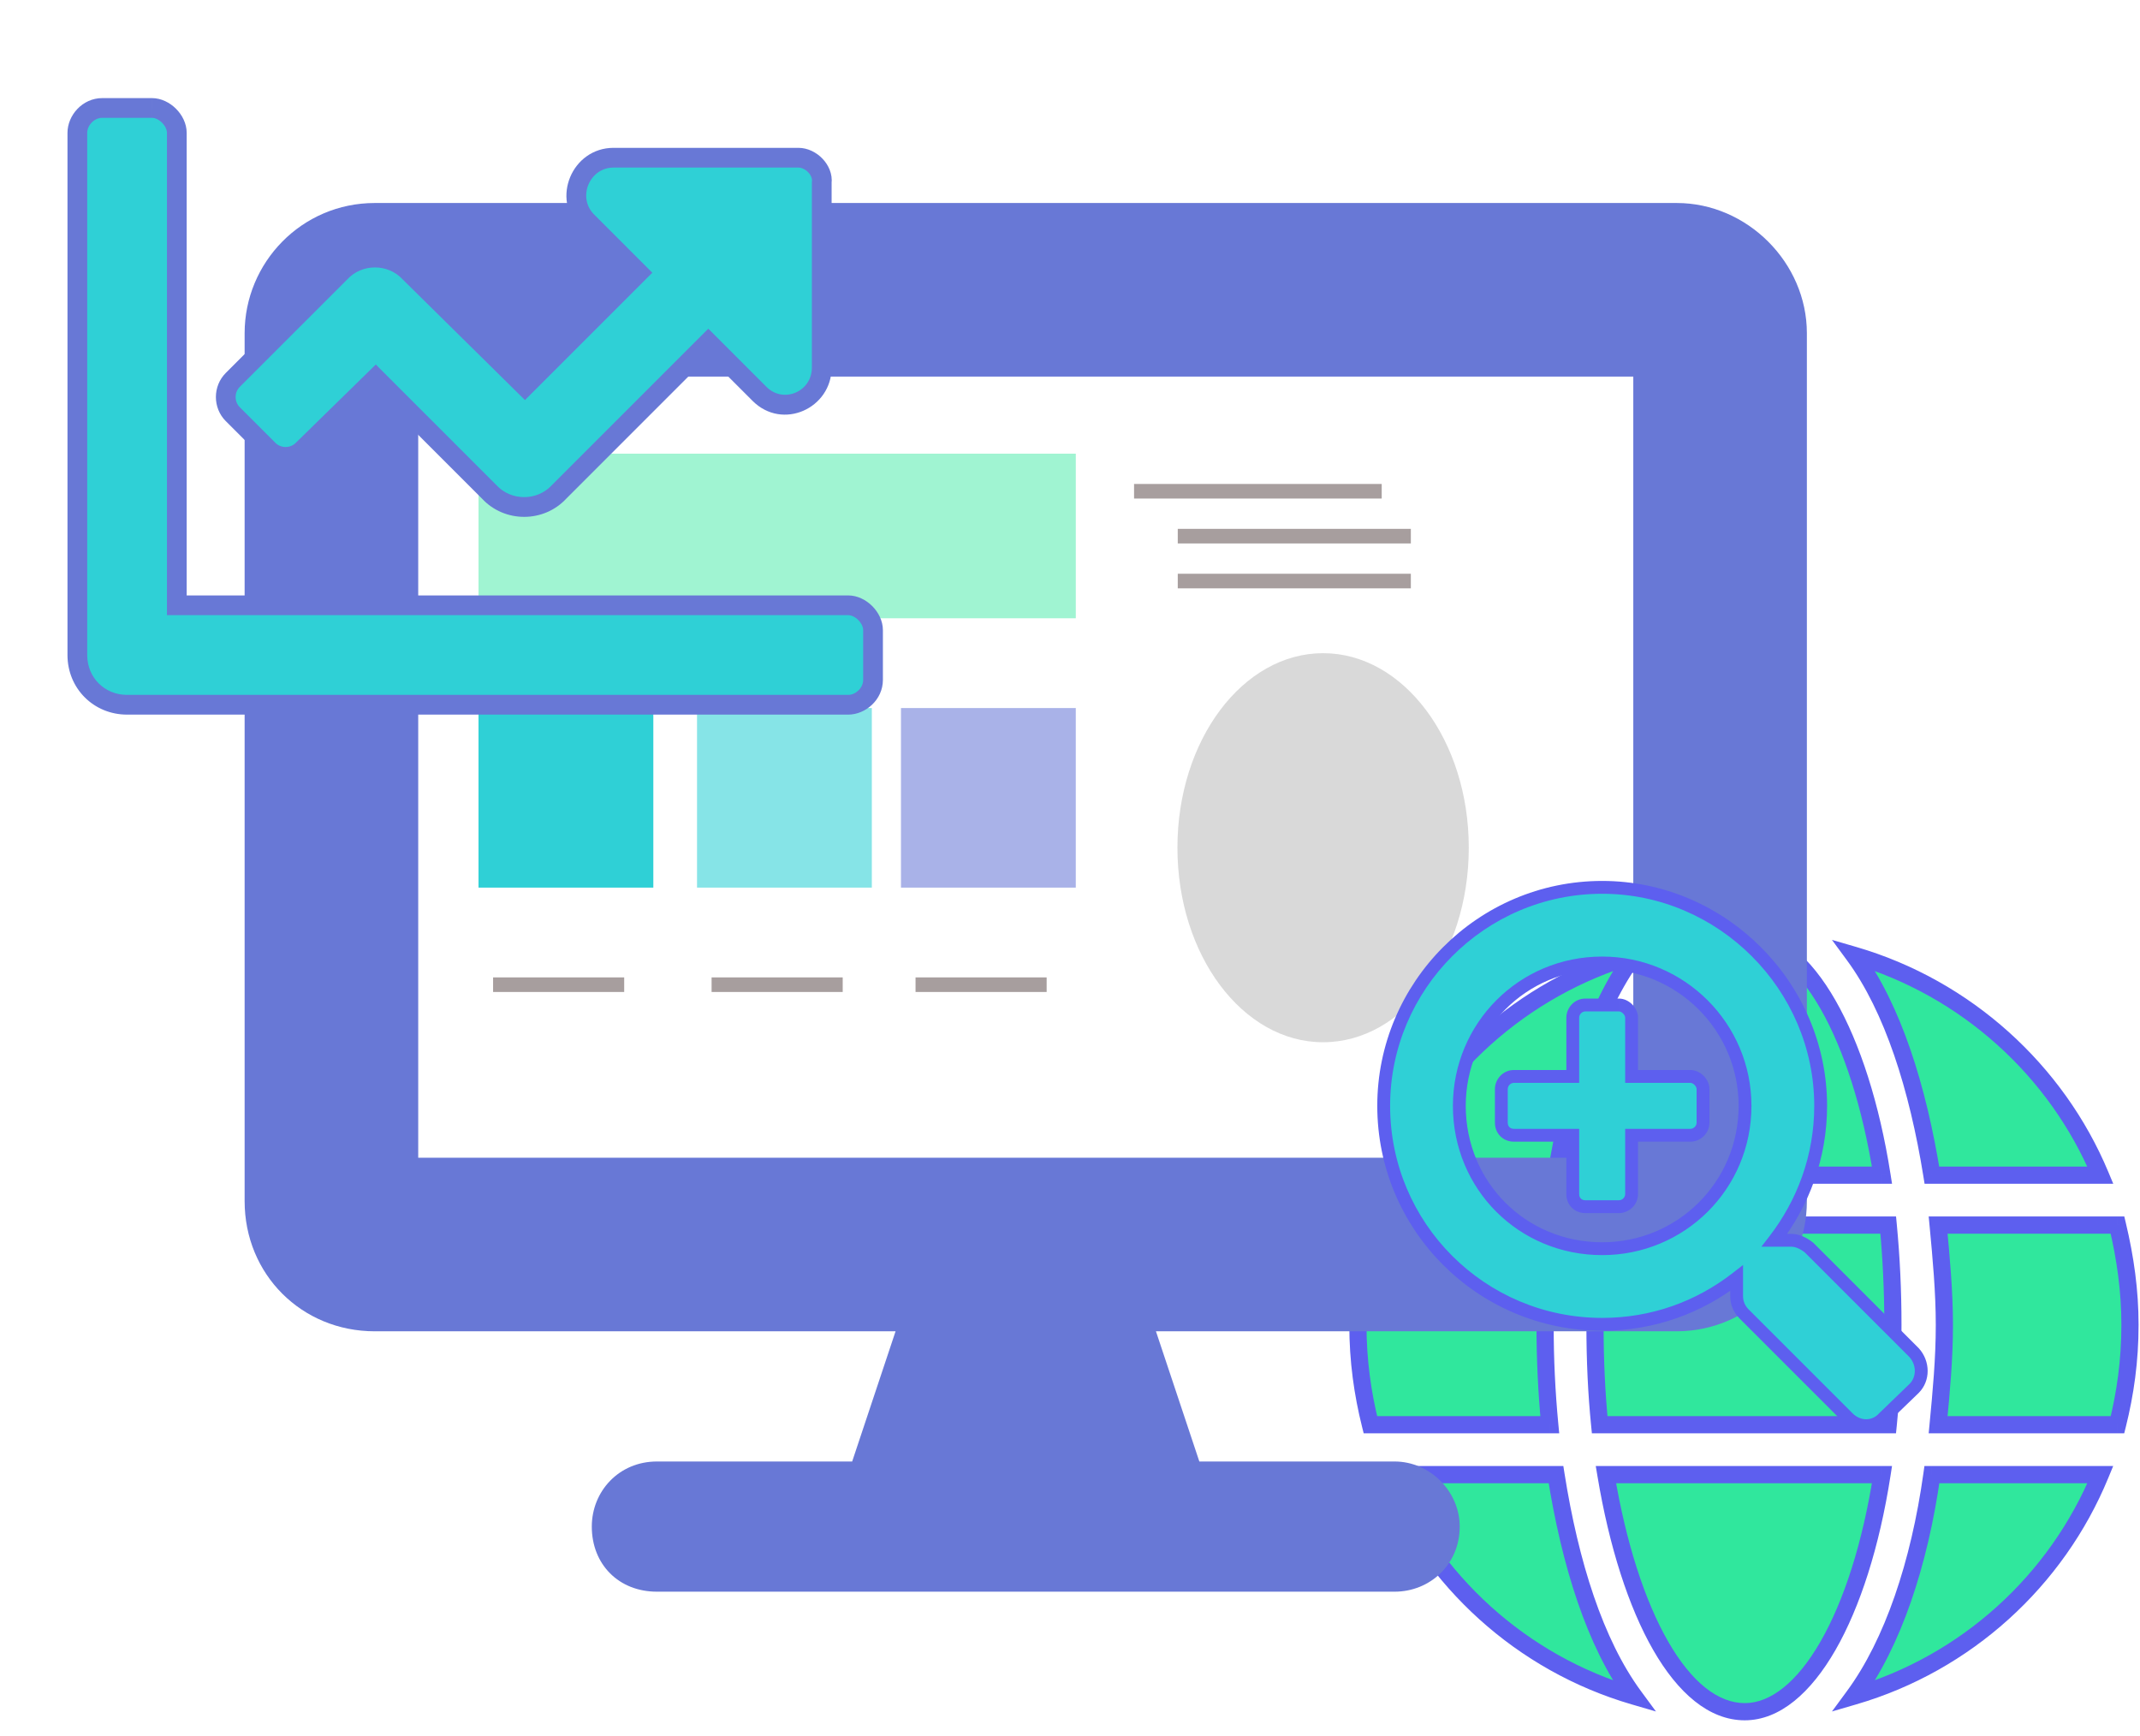
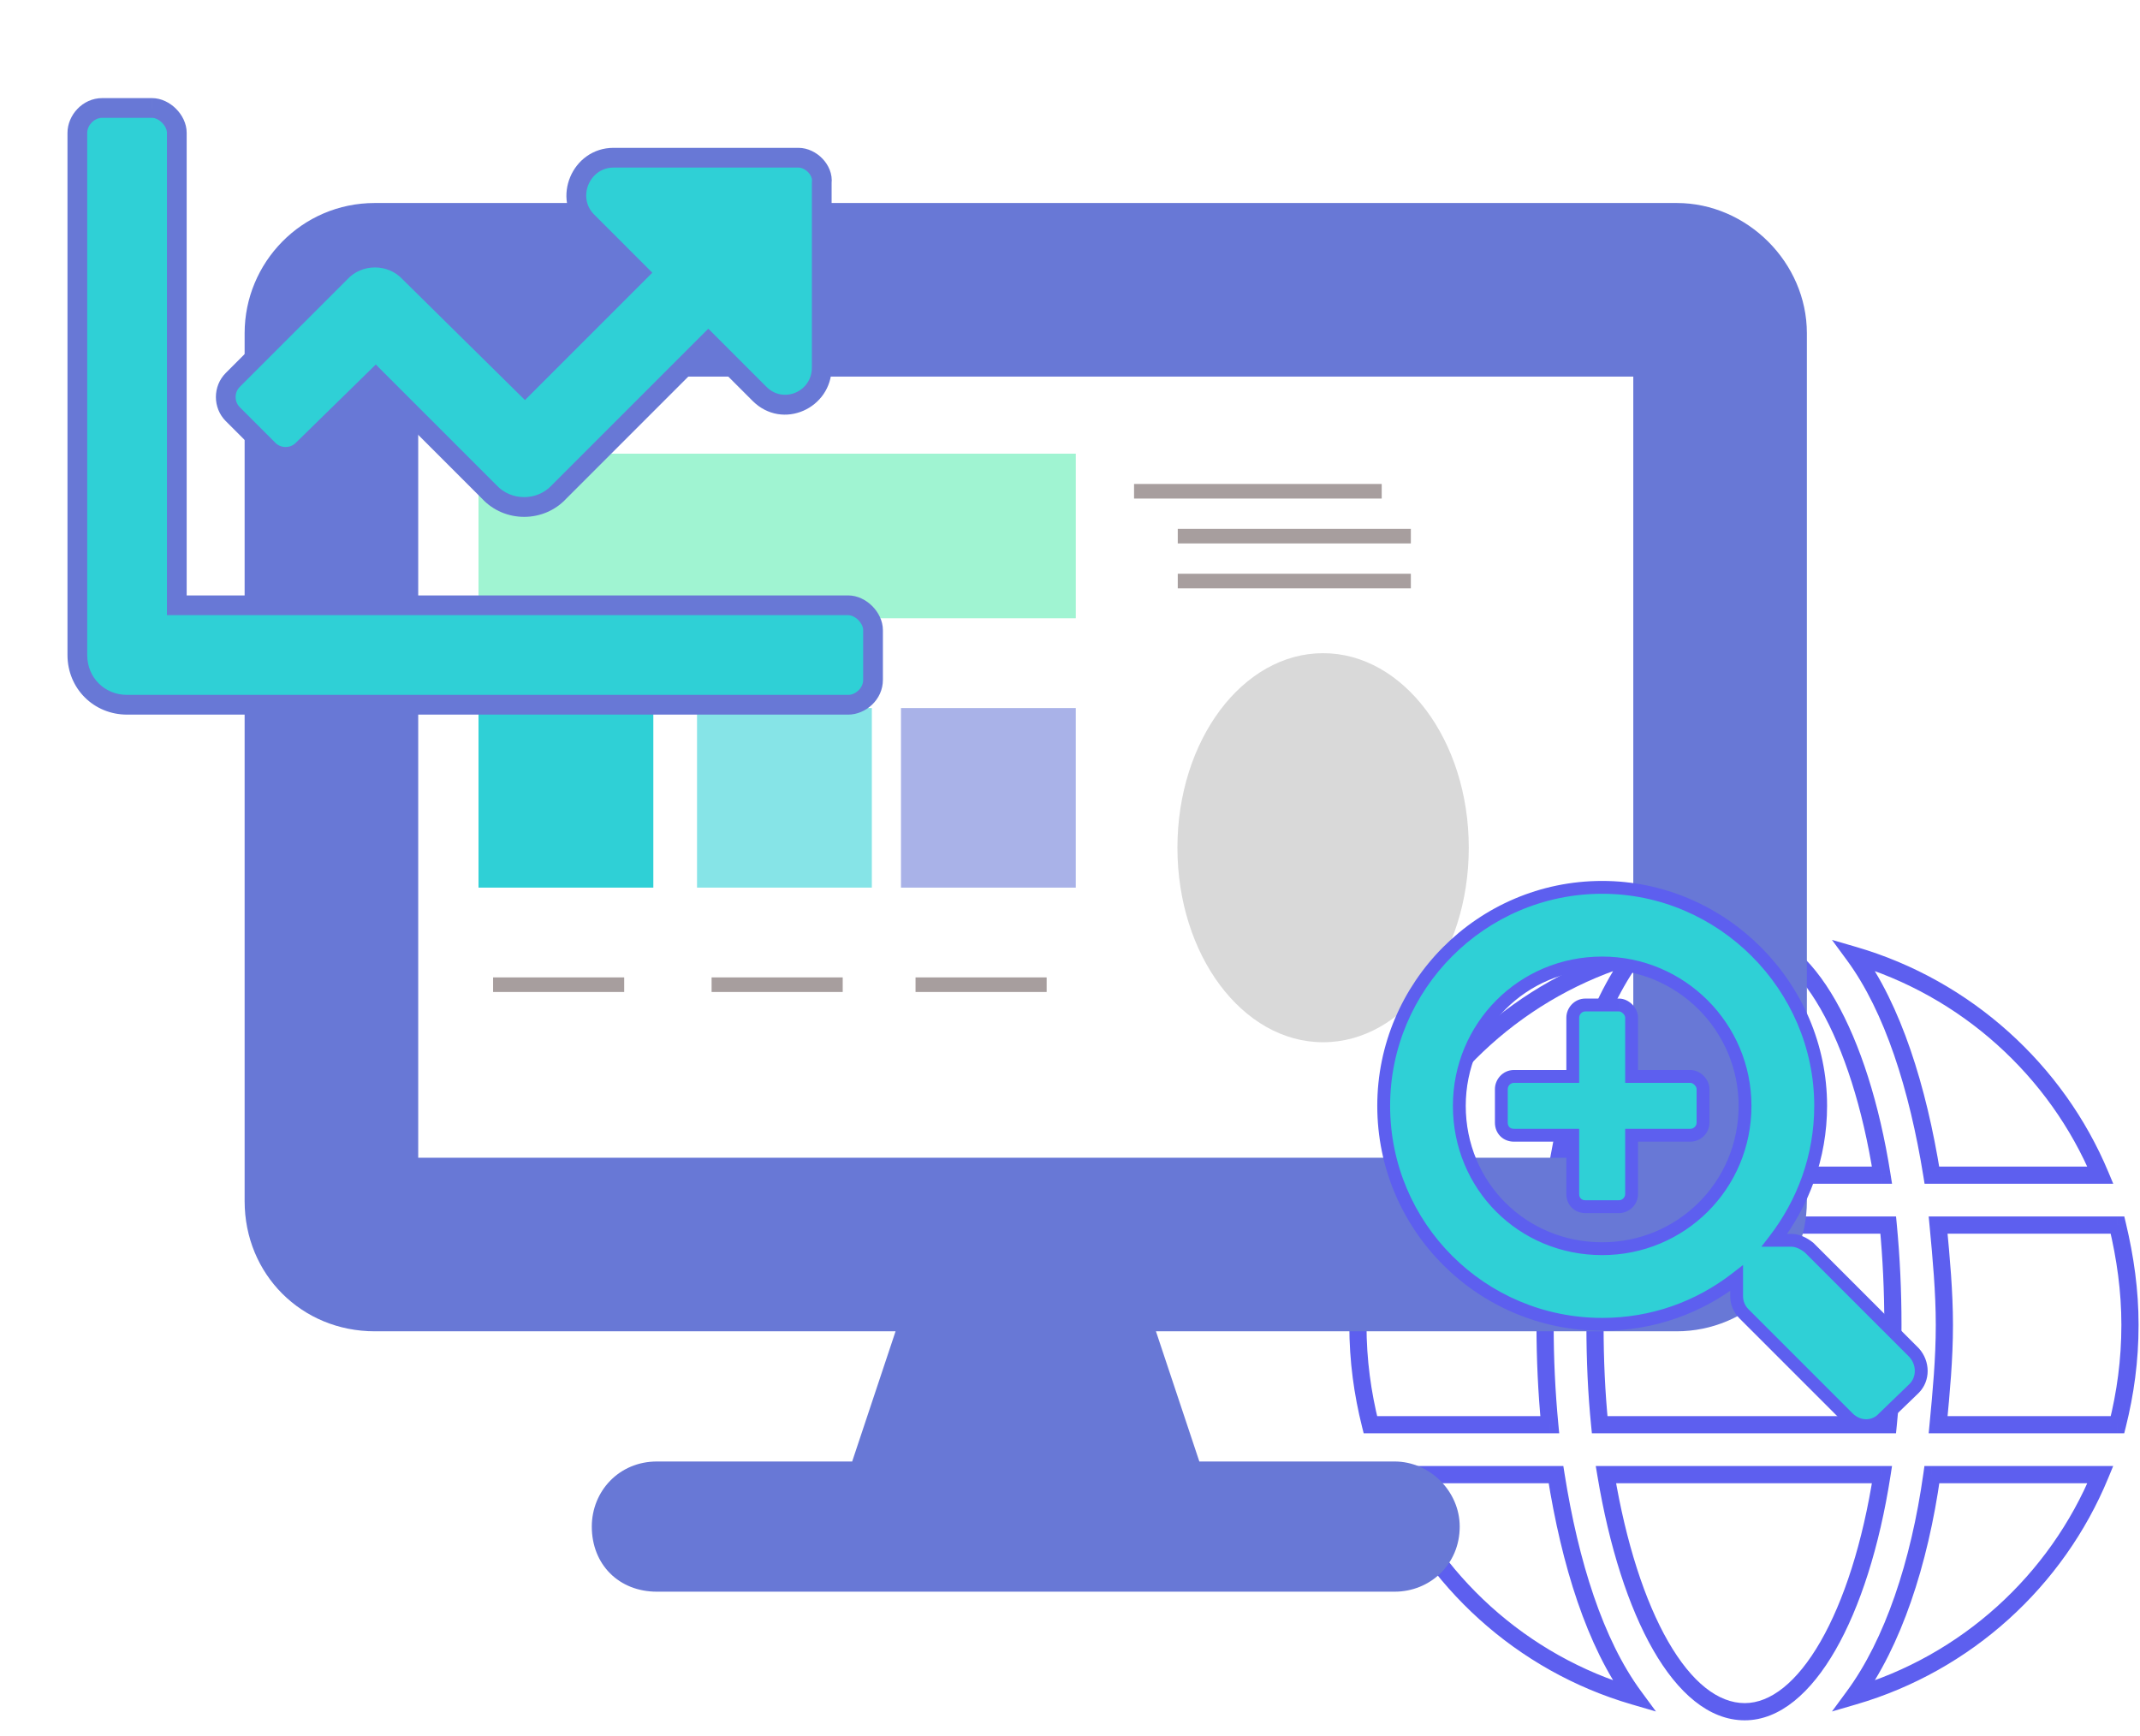
<svg xmlns="http://www.w3.org/2000/svg" width="249" height="202" viewBox="0 0 249 202" fill="none">
  <g clip-path="url(#clip0_424_241)">
    <rect x="55.678" y="82.384" width="20.34" height="20.893" fill="#2fd0d6" />
    <rect x="81.103" y="82.384" width="20.34" height="20.893" fill="#2fd0d6" fill-opacity=".58" />
    <rect x="104.833" y="82.384" width="20.34" height="20.893" fill="#6878d6" fill-opacity=".57" />
    <line x1="137.039" y1="67.607" x2="164.159" y2="67.607" stroke="#a79e9e" stroke-width="1.697" />
    <line x1="137.039" y1="62.383" x2="164.159" y2="62.383" stroke="#a79e9e" stroke-width="1.697" />
    <line x1="72.628" y1="114.572" x2="57.373" y2="114.572" stroke="#a79e9e" stroke-width="1.697" />
    <ellipse cx="153.95" cy="98.634" rx="16.95" ry="22.634" fill="#d9d9d9" />
    <line x1="98.053" y1="114.572" x2="82.798" y2="114.572" stroke="#a79e9e" stroke-width="1.697" />
    <line x1="121.783" y1="114.572" x2="106.528" y2="114.572" stroke="#a79e9e" stroke-width="1.697" />
    <line x1="131.954" y1="57.16" x2="160.769" y2="57.16" stroke="#a79e9e" stroke-width="1.697" />
    <rect x="55.678" y="52.786" width="69.496" height="19.152" fill="#30e79d" fill-opacity=".46" />
-     <path d="M218.979 136.733C216.438 120.581 210.086 109.147 203.008 109.147c-7.259.0-13.43 11.434-16.152 27.586h32.123zm-33.393 17.422C185.586 158.329 185.767 162.14 186.13 165.77h33.574C220.067 162.14 220.249 158.329 220.249 154.155 220.249 150.162 220.067 146.351 219.704 142.54H186.13C185.767 146.351 185.586 150.162 185.586 154.155zm58.8-17.422C239.305 124.573 228.779 114.955 215.712 111.143 220.249 117.314 223.153 126.57 224.786 136.733h19.6zm-54.263-25.59c-13.067 3.812-23.593 13.43-28.675 25.59h19.6C182.682 126.57 185.586 117.314 190.123 111.143zm56.26 31.397H225.512C225.875 146.351 226.238 150.344 226.238 154.155c0 3.993-.363 7.804-.726 11.615h20.871C247.29 162.14 247.834 158.329 247.834 154.155 247.834 150.162 247.29 146.351 246.383 142.54zm-66.605 11.615C179.778 150.344 179.96 146.351 180.323 142.54H159.452C158.544 146.351 158 150.162 158 154.155 158 158.329 158.544 162.14 159.452 165.77h20.871C179.96 161.959 179.778 158.148 179.778 154.155zm7.078 17.423C189.578 187.911 195.749 199.163 203.008 199.163c7.078.0 13.43-11.252 15.971-27.585H186.856zm28.856 25.77C228.779 193.537 239.305 183.918 244.386 171.578h-19.6C223.334 181.922 220.249 191.178 215.712 197.348zm-54.264-25.77C166.53 183.918 177.056 193.537 190.123 197.348 185.586 191.178 182.682 181.922 181.048 171.578h-19.6z" fill="#30e79d" />
    <path d="M218.979 136.733v1H220.148L219.966 136.577 218.979 136.733zm-32.123.0L185.87 136.566 185.673 137.733H186.856v-1zM186.13 165.77 185.135 165.87 185.225 166.77H186.13v-1zm33.574.0v1H220.609L220.7 165.87 219.704 165.77zm0-23.23L220.7 142.445 220.614 141.54H219.704v1zm-33.574.0v-1H185.221L185.134 142.445 186.13 142.54zM244.386 136.733v1H245.888L245.309 136.347 244.386 136.733zm-28.674-25.59L215.992 110.183 213.157 109.357 214.906 111.736 215.712 111.143zM224.786 136.733 223.799 136.891 223.934 137.733H224.786v-1zm-34.663-25.59L190.928 111.736 192.678 109.357 189.843 110.183 190.123 111.143zm-28.675 25.59L160.526 136.347 159.946 137.733H161.448v-1zm19.6.0v1H181.901L182.036 136.891 181.048 136.733zM246.383 142.54 247.355 142.309 247.172 141.54H246.383v1zm-20.871.0v-1H224.412L224.516 142.635 225.512 142.54zm0 23.23L224.516 165.675 224.412 166.77H225.512v-1zm20.871.0v1H247.163L247.353 166.013 246.383 165.77zm-66.06-23.23L181.318 142.635 181.422 141.54H180.323v1zm-20.871.0v-1H158.662L158.479 142.309 159.452 142.54zm0 23.23L158.482 166.013 158.671 166.77H159.452v-1zm20.871.0v1H181.422L181.318 165.675 180.323 165.77zM186.856 171.578v-1H185.675L185.87 171.742 186.856 171.578zm32.123.0L219.967 171.731 220.146 170.578H218.979v1zM215.712 197.348 214.906 196.756 213.157 199.135 215.992 198.308 215.712 197.348zm28.674-25.77L245.311 171.958 245.879 170.578h-1.493v1zm-19.6.0v-1h-.869L223.796 171.439 224.786 171.578zm-63.338.0v-1h-1.493L160.524 171.958 161.448 171.578zm28.675 25.77L189.843 198.308 192.678 199.135 190.928 196.756 190.123 197.348zM181.048 171.578 182.036 171.422 181.903 170.578H181.048v1zm38.918-35.001C218.684 128.424 216.432 121.402 213.563 116.386 210.73 111.434 207.113 108.147 203.008 108.147v2C205.98 110.147 209.079 112.577 211.827 117.379 214.538 122.119 216.732 128.889 217.991 136.888L219.966 136.577zm-16.958-28.43C198.816 108.147 195.199 111.429 192.363 116.386c-2.869 5.015-5.12 12.035-6.493 20.18L187.842 136.899C189.191 128.892 191.386 122.12 194.099 117.379 196.843 112.582 199.941 110.147 203.008 110.147v-2zm-16.152 29.586h32.123v-2H186.856v2zM184.586 154.155C184.586 158.359 184.768 162.203 185.135 165.87L187.125 165.671C186.766 162.078 186.586 158.3 186.586 154.155h-2zM186.13 166.77h33.574v-2H186.13v2zM220.7 165.87C221.066 162.203 221.249 158.359 221.249 154.155h-2C219.249 158.3 219.069 162.078 218.709 165.671L220.7 165.87zM221.249 154.155C221.249 150.131 221.066 146.289 220.7 142.445L218.709 142.635C219.069 146.414 219.249 150.194 219.249 154.155h2zM219.704 141.54H186.13v2h33.574v-2zM185.134 142.445C184.768 146.289 184.586 150.131 184.586 154.155h2C186.586 150.194 186.766 146.414 187.125 142.635L185.134 142.445zM245.309 136.347c-5.197-12.435-15.957-22.267-29.317-26.164L215.432 112.103c12.773 3.726 23.065 13.131 28.032 25.015L245.309 136.347zm-30.403-24.611C219.303 117.716 222.174 126.784 223.799 136.891L225.773 136.574c-1.642-10.219-4.578-19.662-9.256-26.023L214.906 111.736zm9.88 25.997h19.6v-2h-19.6v2zm-34.943-27.55C176.482 114.08 165.722 123.912 160.526 136.347L162.371 137.118C167.337 125.234 177.629 115.829 190.403 112.103L189.843 110.183zm-28.395 27.55h19.6v-2h-19.6v2zM182.036 136.891c1.624-10.107 4.495-19.175 8.892-25.155L189.317 110.551C184.64 116.912 181.703 126.355 180.061 136.574L182.036 136.891zm64.347 4.649H225.512v2h20.871v-2zm-21.867 1.095C224.88 146.451 225.238 150.398 225.238 154.155h2C227.238 150.29 226.87 146.252 226.507 142.445L224.516 142.635zM225.238 154.155C225.238 158.093 224.88 161.858 224.516 165.675L226.507 165.865C226.87 162.06 227.238 158.203 227.238 154.155h-2zM225.512 166.77h20.871v-2H225.512v2zM247.353 166.013C248.278 162.312 248.834 158.419 248.834 154.155h-2C246.834 158.239 246.302 161.969 245.412 165.528L247.353 166.013zM248.834 154.155C248.834 150.069 248.277 146.179 247.355 142.309L245.41 142.772C246.303 146.523 246.834 150.256 246.834 154.155h2zm-68.056.0C180.778 150.374 180.958 146.413 181.318 142.635L179.327 142.445C178.961 146.289 178.778 150.314 178.778 154.155h2zM180.323 141.54H159.452v2h20.871v-2zM158.479 142.309C157.557 146.179 157 150.069 157 154.155h2C159 150.256 159.531 146.523 160.425 142.772L158.479 142.309zM157 154.155C157 158.419 157.557 162.312 158.482 166.013L160.422 165.528C159.532 161.969 159 158.239 159 154.155h-2zm2.452 12.615h20.871v-2H159.452v2zm21.866-1.095C180.958 161.896 180.778 158.117 180.778 154.155h-2C178.778 158.179 178.961 162.022 179.327 165.865L181.318 165.675zM185.87 171.742C187.242 179.978 189.494 187 192.364 191.994 195.204 196.935 198.821 200.163 203.008 200.163v-2C199.935 198.163 196.838 195.765 194.098 190.997 191.387 186.281 189.192 179.511 187.842 171.413L185.87 171.742zm17.138 28.421C207.108 200.163 210.725 196.929 213.562 191.994 216.432 186.999 218.684 179.975 219.967 171.731L217.99 171.424C216.732 179.514 214.538 186.282 211.828 190.997 209.084 195.771 205.986 198.163 203.008 198.163v2zm15.971-29.585H186.856v2h32.123v-2zM215.992 198.308C229.354 194.411 240.115 184.577 245.311 171.958L243.462 171.197C238.494 183.26 228.204 192.663 215.432 196.388L215.992 198.308zm28.394-27.73h-19.6v2h19.6v-2zM223.796 171.439C222.356 181.698 219.307 190.771 214.906 196.756L216.517 197.941C221.191 191.585 224.313 182.146 225.776 171.717L223.796 171.439zM160.524 171.958C165.719 184.577 176.481 194.411 189.843 198.308L190.403 196.388C177.631 192.663 167.34 183.26 162.373 171.197L160.524 171.958zm30.404 24.798C186.532 190.777 183.661 181.709 182.036 171.422L180.061 171.734c1.642 10.401 4.578 19.845 9.256 26.207L190.928 196.756zm-9.88-26.178h-19.6v2h19.6v-2z" fill="#5d5fef" />
    <path d="M195.091 23.62H43.612c-8.521.0-15.148 6.943-15.148 15.148V139.754C28.465 148.274 35.092 154.901 43.612 154.901H104.204L99.155 170.049H76.433C72.015 170.049 68.859 173.521 68.859 177.623 68.859 182.041 72.015 185.197 76.433 185.197H162.271C166.373 185.197 169.845 182.041 169.845 177.623 169.845 173.521 166.373 170.049 162.271 170.049H139.549L134.5 154.901h60.591C203.296 154.901 210.239 148.274 210.239 139.754V38.768C210.239 30.563 203.296 23.62 195.091 23.62zM190.042 134.704H48.662V43.817H190.042v90.887z" fill="#6878d6" />
    <path d="M198.155 126.712C198.155 125.979 197.421 125.245 196.688 125.245H189.844V118.401C189.844 117.668 189.11 116.934 188.377 116.934h-3.911C183.611 116.934 182.999 117.668 182.999 118.401V125.245H176.155C175.3 125.245 174.689 125.979 174.689 126.712V130.623C174.689 131.478 175.3 132.09 176.155 132.09H182.999V138.934C182.999 139.789 183.611 140.4 184.466 140.4h3.911C189.11 140.4 189.844 139.789 189.844 138.934V132.09H196.688C197.421 132.09 198.155 131.478 198.155 130.623V126.712zm24.566 34.832C223.821 160.444 223.821 158.611 222.721 157.389l-12.222-12.222C209.888 144.678 209.154 144.311 208.421 144.311H206.466C209.765 140.034 211.843 134.656 211.843 128.667c0-13.933-11.488-25.421-25.421-25.421-14.056.0-25.422 11.488-25.422 25.421.0 14.056 11.366 25.422 25.422 25.422C192.288 154.089 197.666 152.133 202.066 148.711V150.789C202.066 151.522 202.31 152.256 202.921 152.867l12.1 12.099C216.243 166.189 218.076 166.189 219.176 164.966L222.721 161.544zm-19.678-32.877C203.043 137.956 195.588 145.289 186.422 145.289 177.133 145.289 169.8 137.956 169.8 128.667c0-9.166 7.333-16.621 16.622-16.621 9.166.0 16.621 7.455 16.621 16.621z" fill="#2fd0d6" />
    <path d="M189.844 125.245H189.097v.747H189.844v-.747zm-6.845.0v.747H183.746v-.747H182.999zm0 6.845H183.746V131.343H182.999V132.09zm6.845.0V131.343H189.097V132.09H189.844zm32.877 29.454L223.24 162.082 223.249 162.073 222.721 161.544zm0-4.155L223.276 156.889 223.263 156.875 223.249 156.861 222.721 157.389zm-12.222-12.222L211.027 144.639 210.998 144.61 210.965 144.584 210.499 145.167zM206.466 144.311 205.874 143.855 204.946 145.058H206.466V144.311zM202.066 148.711H202.813V147.184L201.607 148.122 202.066 148.711zm17.11 16.255L218.658 164.429 218.639 164.447 218.621 164.467 219.176 164.966zm-20.274-38.254C198.902 126.102 198.604 125.555 198.224 125.175 197.845 124.796 197.298 124.498 196.688 124.498v1.494C196.812 125.992 196.998 126.062 197.168 126.232 197.338 126.402 197.408 126.588 197.408 126.712h1.494zm-2.214-2.214H189.844v1.494H196.688v-1.494zM190.591 125.245V118.401h-1.494V125.245h1.494zM190.591 118.401C190.591 117.791 190.293 117.244 189.914 116.865 189.534 116.485 188.987 116.187 188.377 116.187v1.494C188.501 117.681 188.687 117.751 188.857 117.921 189.027 118.091 189.097 118.277 189.097 118.401h1.494zm-2.214-2.214h-3.911v1.494h3.911v-1.494zm-3.911.0C183.158 116.187 182.253 117.296 182.253 118.401H183.746C183.746 118.039 184.063 117.681 184.466 117.681v-1.494zM182.253 118.401V125.245H183.746V118.401H182.253zM182.999 124.498H176.155v1.494H182.999v-1.494zM176.155 124.498C174.848 124.498 173.942 125.607 173.942 126.712h1.493C175.435 126.35 175.752 125.992 176.155 125.992v-1.494zM173.942 126.712V130.623h1.493V126.712h-1.493zM173.942 130.623C173.942 131.891 174.887 132.836 176.155 132.836V131.343C175.712 131.343 175.435 131.066 175.435 130.623h-1.493zM176.155 132.836H182.999V131.343H176.155V132.836zM182.253 132.09V138.934H183.746V132.09H182.253zM182.253 138.934C182.253 140.202 183.198 141.147 184.466 141.147v-1.493C184.023 139.654 183.746 139.377 183.746 138.934H182.253zM184.466 141.147h3.911v-1.493h-3.911v1.493zm3.911.0C189.482 141.147 190.591 140.241 190.591 138.934h-1.494C189.097 139.337 188.739 139.654 188.377 139.654v1.493zM190.591 138.934V132.09h-1.494V138.934h1.494zM189.844 132.836H196.688V131.343H189.844V132.836zM196.688 132.836C197.793 132.836 198.902 131.931 198.902 130.623h-1.494C197.408 131.026 197.05 131.343 196.688 131.343V132.836zM198.902 130.623V126.712h-1.494V130.623h1.494zm24.347 31.45C224.655 160.666 224.617 158.38 223.276 156.889L222.166 157.889C223.024 158.843 222.987 160.222 222.193 161.016L223.249 162.073zM223.249 156.861l-12.222-12.222L209.971 145.695l12.222 12.222L223.249 156.861zm-12.284-12.277C210.288 144.042 209.393 143.565 208.421 143.565v1.493C208.916 145.058 209.487 145.314 210.032 145.75L210.965 144.584zM208.421 143.565H206.466v1.493H208.421v-1.493zm-1.364 1.203C210.45 140.37 212.59 134.834 212.59 128.667h-1.494C211.096 134.478 209.081 139.698 205.874 143.855L207.057 144.768zM212.59 128.667c0-14.345-11.823-26.168-26.168-26.168v1.494c13.52.0 24.674 11.154 24.674 24.674h1.494zm-26.168-26.168c-14.47.0-26.169 11.825-26.169 26.168H161.747c0-13.522 11.034-24.674 24.675-24.674v-1.494zm-26.169 26.168c0 14.468 11.701 26.169 26.169 26.169v-1.494c-13.643.0-24.675-11.032-24.675-24.675H160.253zm26.169 26.169C192.46 154.836 197.998 152.822 202.524 149.301L201.607 148.122C197.334 151.445 192.117 153.342 186.422 153.342v1.494zm14.897-6.125V150.789h1.494V148.711h-1.494zM201.319 150.789C201.319 151.699 201.627 152.629 202.393 153.395L203.449 152.339C202.993 151.882 202.813 151.346 202.813 150.789h-1.494zM202.393 153.395l12.1 12.1L215.549 164.438l-12.1-12.099L202.393 153.395zm12.1 12.1C215.99 166.992 218.32 167.034 219.732 165.466L218.621 164.467C217.833 165.343 216.496 165.385 215.549 164.438L214.493 165.495zM219.695 165.504 223.24 162.082 222.202 161.007 218.658 164.429 219.695 165.504zm-17.398-36.837c0 8.873-7.118 15.875-15.875 15.875v1.494C195.997 146.036 203.79 138.372 203.79 128.667h-1.493zm-15.875 15.875C177.545 144.542 170.547 137.544 170.547 128.667h-1.494c0 9.702 7.667 17.369 17.369 17.369v-1.494zm-15.875-15.875C170.547 119.91 177.549 112.792 186.422 112.792v-1.493C176.717 111.299 169.053 119.092 169.053 128.667h1.494zm15.875-15.875c8.754.0 15.875 7.121 15.875 15.875h1.493C203.79 119.088 196.001 111.299 186.422 111.299v1.493z" fill="#5d5fef" />
    <path d="M98.689 70.427H20.573V15.457c0-1.447-1.447-2.893-2.893-2.893H11.893C10.266 12.564 9 14.01 9 15.457V76.214C9 79.469 11.531 82 14.786 82H98.689C100.135 82 101.582 80.734 101.582 79.107V73.32c0-1.446-1.447-2.893-2.893-2.893zM92.902 18.35H71.384C67.587 18.35 65.598 23.051 68.31 25.764L74.278 31.731 61.077 44.931 47.696 31.731c-2.17-2.351-5.967-2.351-8.137.0L27.082 44.208c-1.085 1.085-1.085 2.893.0 3.978L31.241 52.345c1.085 1.085 2.893 1.085 3.978.0L43.718 44.027 56.918 57.227c2.17 2.351 5.967 2.351 8.137.0L82.415 39.868 88.382 45.835C91.094 48.548 95.615 46.559 95.615 42.761V21.243C95.796 19.797 94.349 18.35 92.902 18.35z" fill="#2fd0d6" />
    <path d="M20.573 70.427H19.425v1.148h1.148V70.427zM74.278 31.731 75.089 32.543 75.901 31.731 75.089 30.919 74.278 31.731zM61.077 44.931 60.271 45.748 61.083 46.549 61.889 45.743 61.077 44.931zM47.696 31.731 46.853 32.51 46.871 32.529 46.89 32.548 47.696 31.731zm-8.137.0L40.371 32.543 40.387 32.527 40.403 32.51 39.559 31.731zm-4.34 20.614L34.416 51.524 34.408 51.533 35.219 52.345zM43.718 44.027 44.53 43.215 43.727 42.412 42.915 43.206 43.718 44.027zM56.918 57.227 57.762 56.448 57.746 56.431 57.73 56.415 56.918 57.227zM65.055 57.227 64.244 56.415 64.227 56.431 64.212 56.448 65.055 57.227zM82.415 39.868 83.226 39.056 82.415 38.244 81.603 39.056 82.415 39.868zM95.615 21.243 94.475 21.101 94.466 21.172V21.243h1.148zm3.074 48.036H20.573v2.296h78.116V69.279zM21.721 70.427V15.457H19.425V70.427h2.296zm0-54.971c0-1.097-.537-2.097-1.24-2.801C19.777 11.952 18.776 11.415 17.68 11.415v2.296C18.029 13.712 18.475 13.898 18.857 14.28 19.238 14.661 19.425 15.107 19.425 15.457h2.296zm-4.041-4.041H11.893v2.296h5.786V11.415zm-5.786.0c-2.307.0-4.041 2.007-4.041 4.041H10.148c0-.859.797-1.745 1.745-1.745V11.415zM7.852 15.457V76.214H10.148V15.457H7.852zm0 60.757c0 3.889 3.046 6.934 6.935 6.934V80.852c-2.621.0-4.638-2.018-4.638-4.638H7.852zm6.935 6.934H98.689V80.852H14.786v2.296zm83.902.0C100.723 83.148 102.73 81.414 102.73 79.107H100.434C100.434 80.055 99.548 80.852 98.689 80.852v2.296zM102.73 79.107V73.32H100.434v5.786H102.73zm0-5.786C102.73 72.224 102.193 71.223 101.49 70.519 100.786 69.816 99.785 69.279 98.689 69.279v2.296C99.039 71.575 99.485 71.762 99.866 72.143 100.247 72.525 100.434 72.971 100.434 73.32H102.73zM92.902 17.202H71.384v2.296h21.518V17.202zm-21.518.0C66.577 17.202 64.054 23.131 67.498 26.576l1.624-1.624C67.142 22.972 68.597 19.498 71.384 19.498V17.202zM67.498 26.576 73.466 32.543l1.624-1.624L69.122 24.952l-1.624 1.624zM73.466 30.919 60.265 44.119l1.624 1.624L75.089 32.543l-1.624-1.624zM61.884 44.114 48.503 30.914 46.89 32.548 60.271 45.748l1.613-1.635zM48.54 30.952c-2.624-2.843-7.2-2.843-9.824.0l1.687 1.558c1.715-1.858 4.734-1.858 6.45.0L48.54 30.952zM38.747 30.919 26.27 43.396l1.624 1.624L40.371 32.543l-1.624-1.624zM26.27 43.396c-1.533 1.533-1.533 4.069.0 5.602l1.624-1.624C27.258 46.737 27.258 45.656 27.894 45.02l-1.624-1.624zm0 5.602 4.159 4.159 1.624-1.624-4.159-4.159-1.624 1.624zm4.159 4.159c1.533 1.533 4.069 1.533 5.602.0L34.408 51.533C33.771 52.17 32.69 52.17 32.053 51.533l-1.624 1.624zM36.023 53.165l8.499-8.318L42.915 43.206l-8.499 8.318L36.023 53.165zM42.906 44.839 56.106 58.039 57.73 56.415 44.53 43.215l-1.624 1.624zM56.075 58.006c2.624 2.843 7.2 2.843 9.824.0L64.212 56.448c-1.715 1.858-4.734 1.858-6.45.0L56.075 58.006zM65.867 58.039 83.226 40.68l-1.624-1.624L64.244 56.415l1.624 1.624zM81.603 40.68 87.57 46.647l1.624-1.624L83.226 39.056l-1.624 1.624zM87.57 46.647C91.045 50.122 96.763 47.525 96.763 42.761H94.466C94.466 45.592 91.143 46.973 89.194 45.023l-1.624 1.624zm9.193-3.886V21.243H94.466V42.761h2.296zM96.754 21.386C96.898 20.234 96.391 19.183 95.698 18.46 95.005 17.737 93.997 17.202 92.902 17.202v2.296C93.254 19.498 93.693 19.686 94.04 20.049 94.387 20.41 94.512 20.805 94.475 21.101L96.754 21.386z" fill="#6878d6" />
  </g>
  <defs>
    <clipPath id="clip0_424_241">
      <rect width="249" height="202" fill="#fff" />
    </clipPath>
  </defs>
</svg>